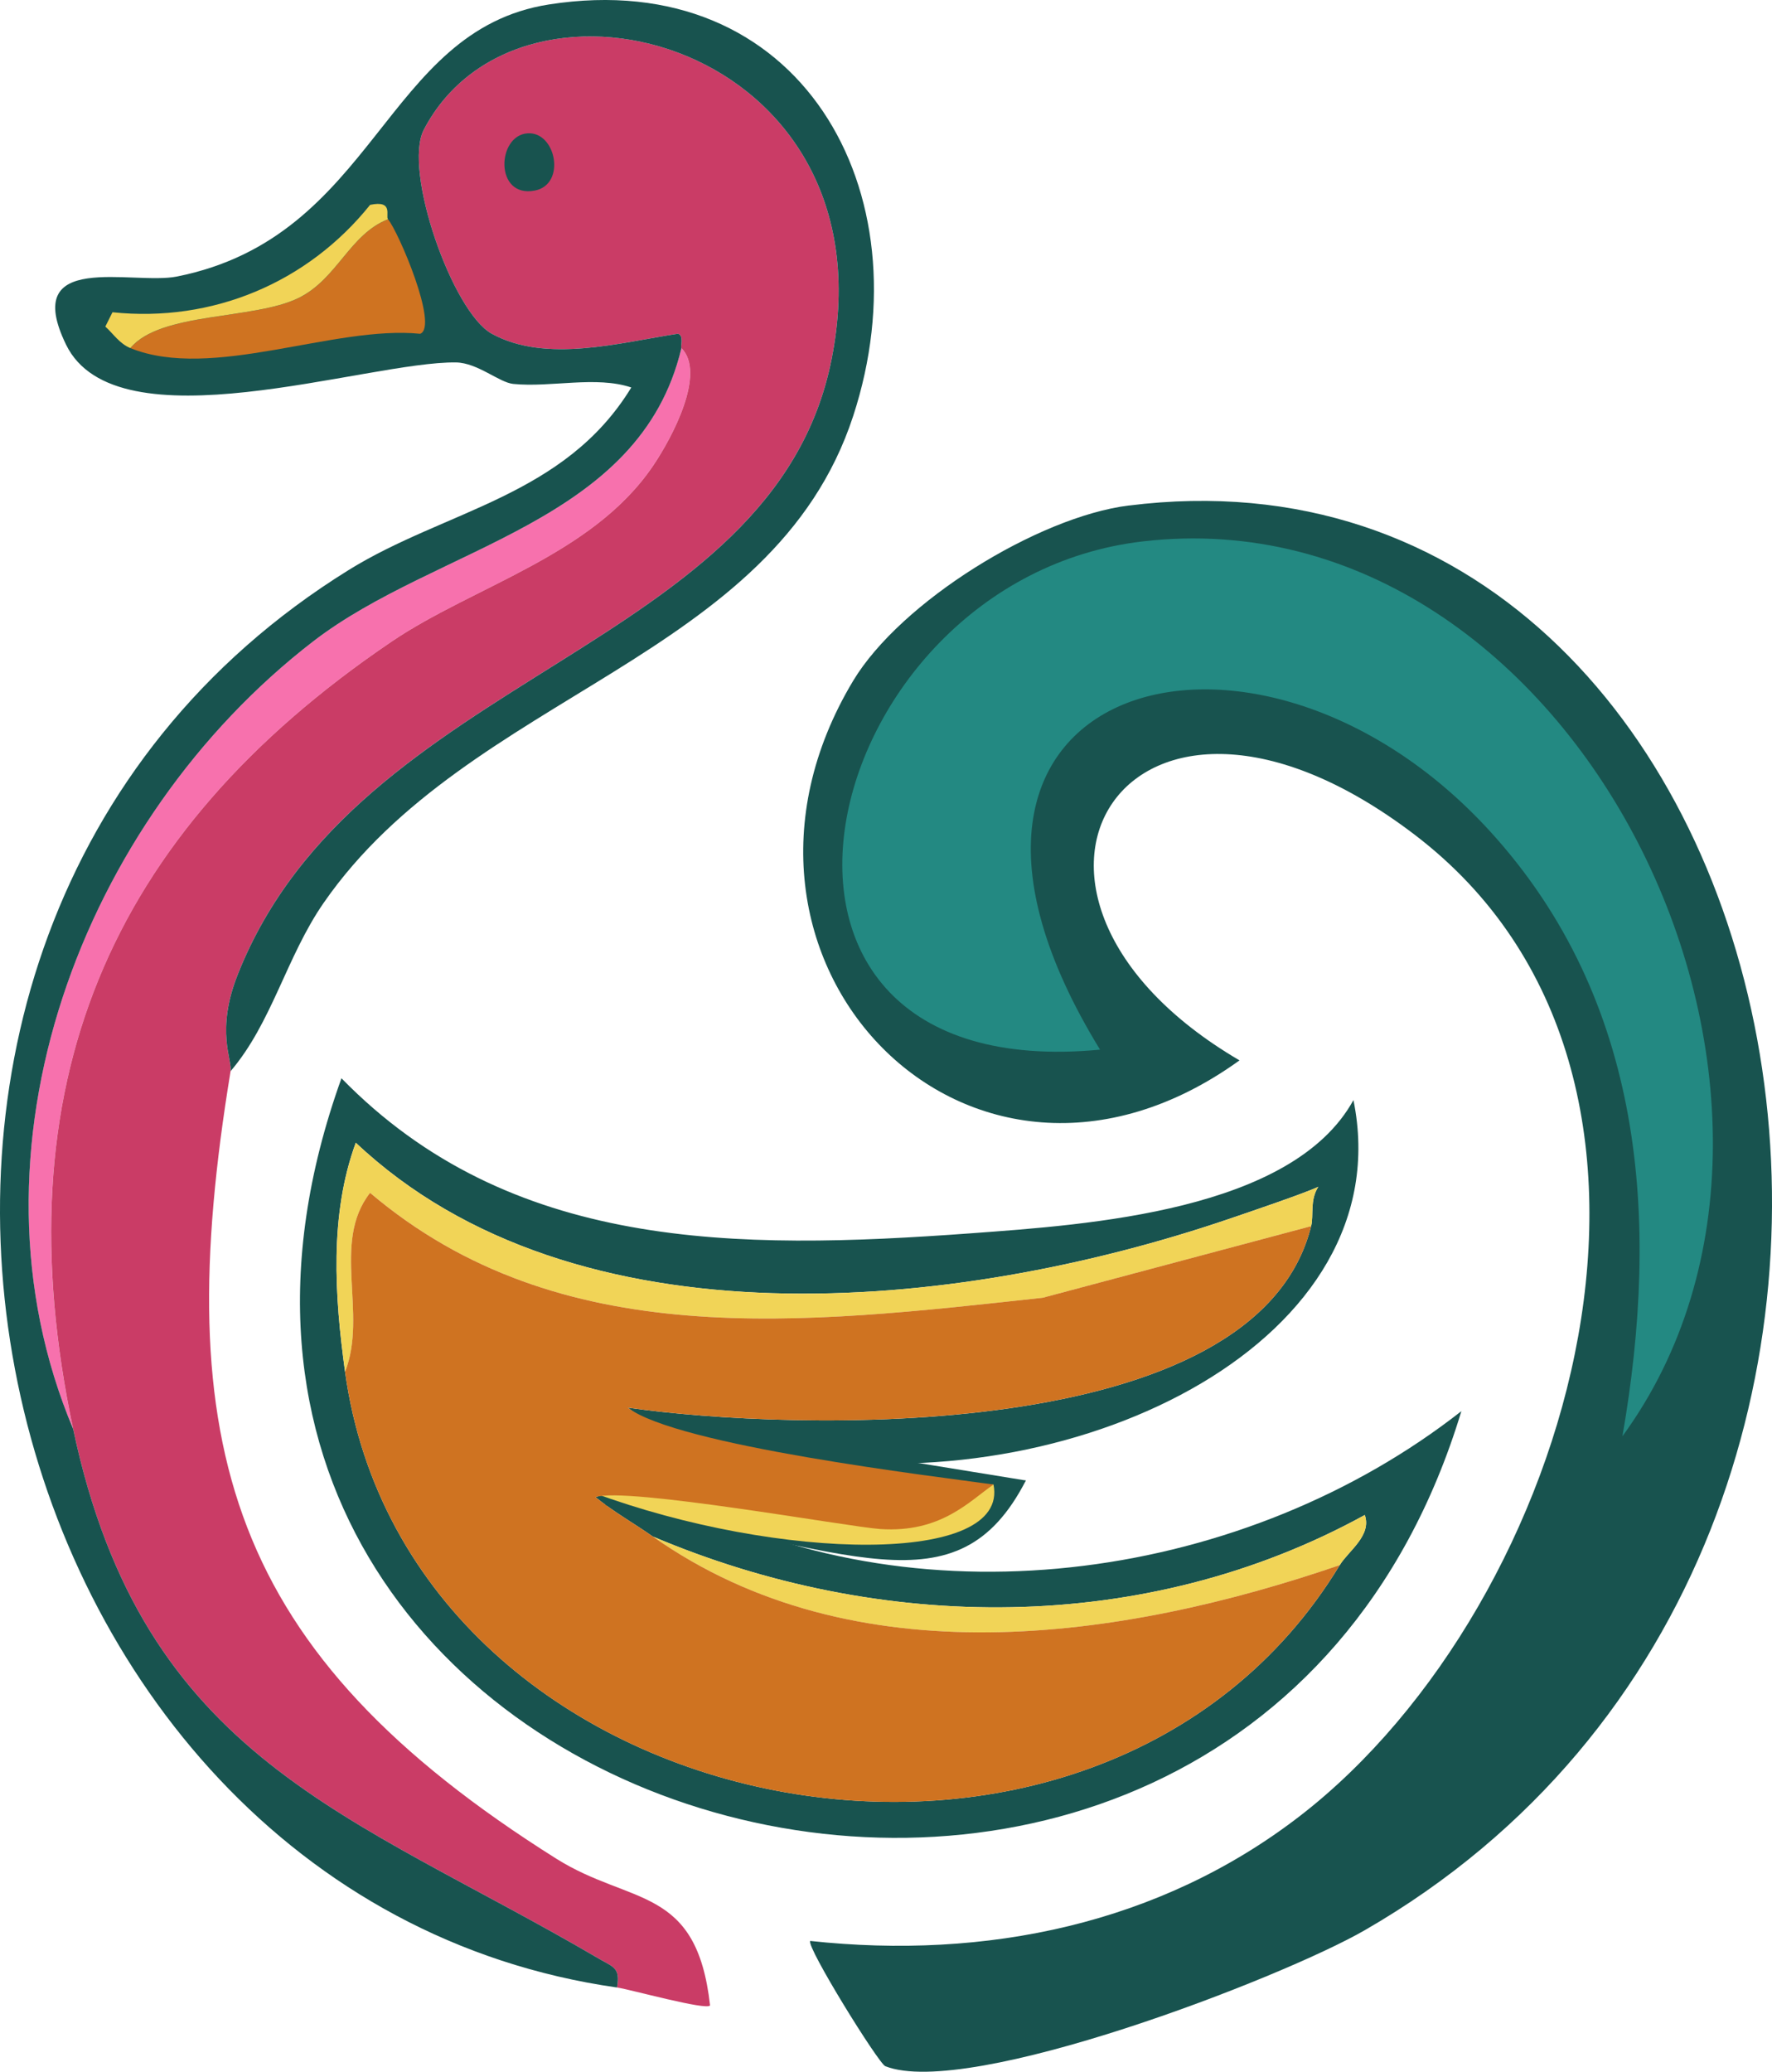
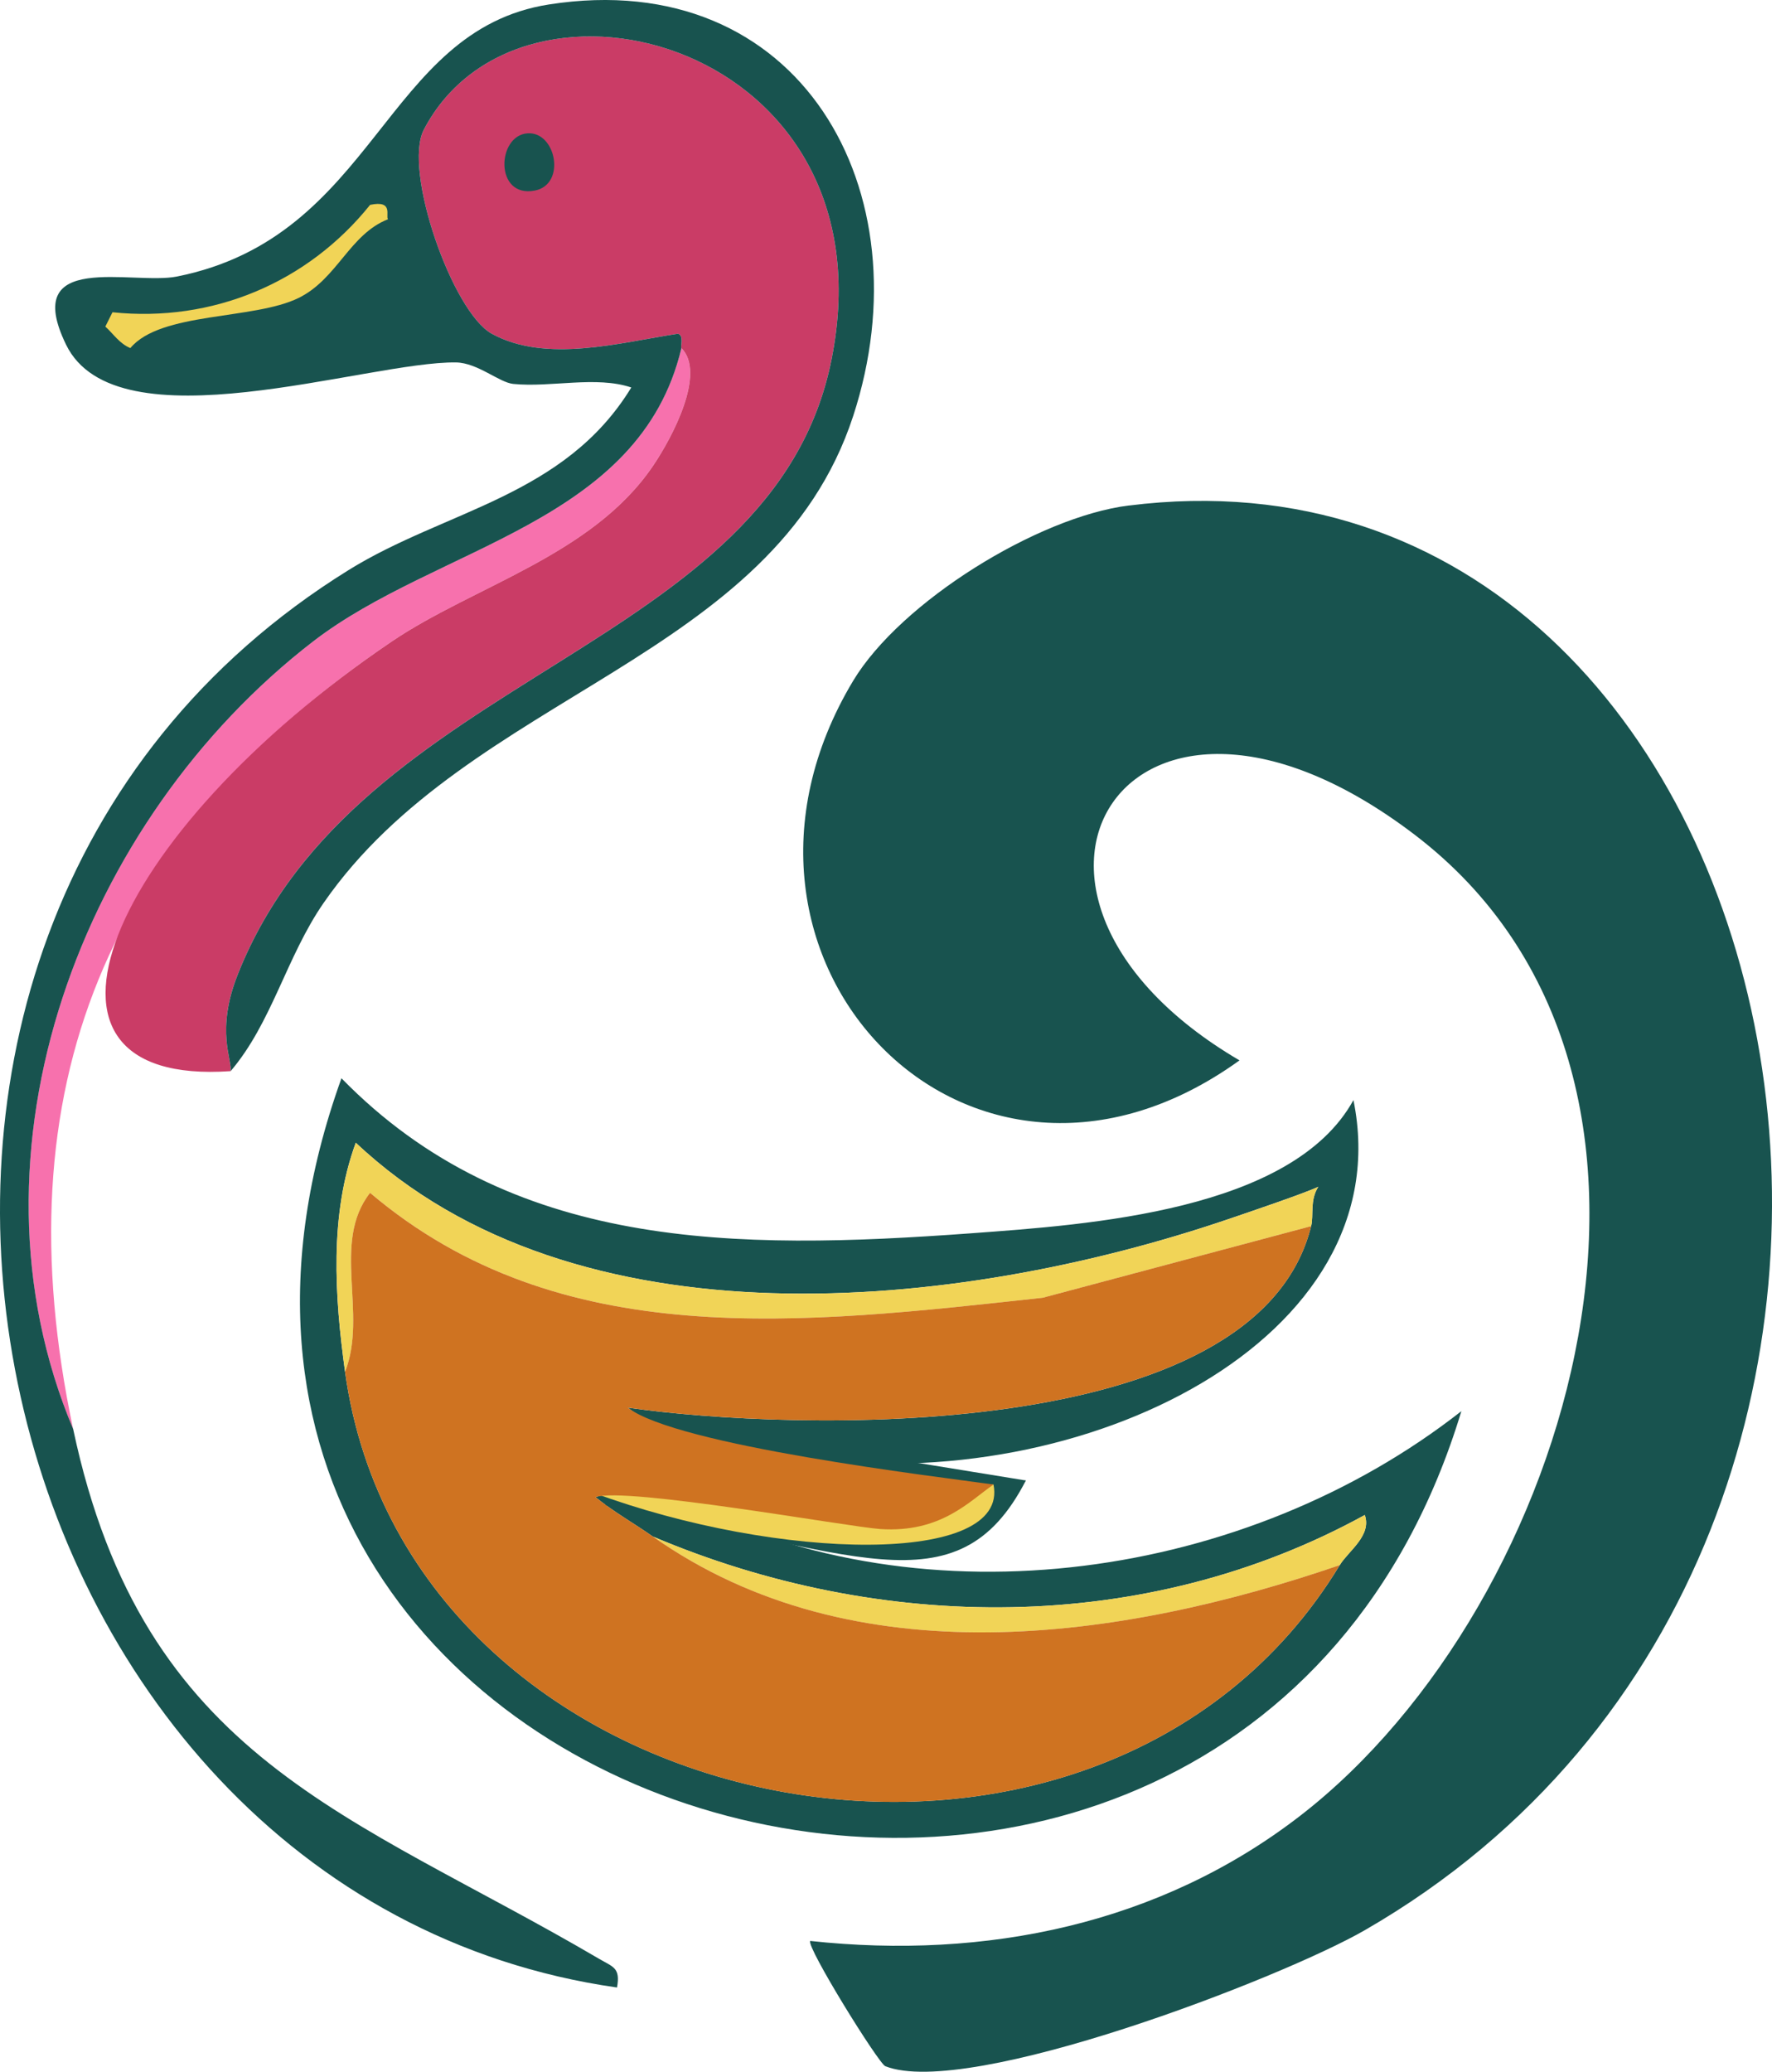
<svg xmlns="http://www.w3.org/2000/svg" id="Calque_2" data-name="Calque 2" viewBox="0 0 438.1 512">
  <defs>
    <style>
      .cls-1 {
        fill: #f1d457;
      }

      .cls-2 {
        fill: #ca3c66;
      }

      .cls-3 {
        fill: #cf7321;
      }

      .cls-4 {
        fill: #f771ad;
      }

      .cls-5 {
        fill: #18534f;
      }

      .cls-6 {
        fill: #238982;
      }
    </style>
  </defs>
  <g id="Calque_5" data-name="Calque 5">
    <g>
-       <path class="cls-1" d="M141.16,391.15l-14,5" />
-       <path class="cls-1" d="M141.16,391.15l-14,5" />
      <g id="logo">
        <path class="cls-5" d="M198.54,360.25c-14.59-2.04-31.08-2.98-43.35-12.38,39.84,5.73,155.44,9.66,168.96-44.85.67-2.72-.36-6.4,1.77-9.73-3.3,1.58-17.48,6.38-22.12,7.96-67.4,22.93-161.61,32.24-215.84-18.85-6.55,17.83-5.24,37.93-2.65,56.61,15.73,113.74,186.13,146.29,245.92,47.77,2.12-3.5,7.96-7.26,6.19-12.38-54.31,29.83-119.8,29.17-176.04,5.31-4.67-3.29-9.71-6.09-14.15-9.73,7.32-2.6,13.5,1.86,21.23.88,60.79,30.99,139.93,19.33,192.84-22.12-56.17,185.53-344.69,106.11-276.88-82.27,41.58,42.59,97.31,42.58,155.69,38.31,29.07-2.13,79.41-5.49,94.51-32.92,12,59-66.8,98.09-136.08,88.38Z" />
        <path class="cls-4" d="M18.08,353.17c-28.99-68.81,2.21-150.58,59.27-194.61,30.72-23.71,80.82-29.08,91.11-72.54,6.16,6.22-2.23,22.06-7.08,29.19-15.02,22.1-44.29,29.61-64.58,43.35C26.51,206.17.19,268.68,18.08,353.17Z" />
        <g>
-           <path class="cls-2" d="M57.01,264.71c-15.19,92.36-.63,143.59,80.5,194.61,18.49,11.63,34.72,6.52,38.04,36.27-.73,1.34-19.83-3.97-23-4.42.87-4.9-.92-5.02-4.42-7.08-61.2-35.9-112.69-49.01-130.04-130.92C.19,268.68,26.51,206.17,96.81,158.56c20.29-13.74,49.55-21.25,64.58-43.35,4.85-7.13,13.23-22.97,7.08-29.19-.3-.31.69-3.18-.88-3.54-14.39,2.2-32.6,7.35-46,0-9.72-5.33-22.03-40.41-16.81-50.42,23.97-45.97,116.24-21.25,100.84,56.61-14.35,72.57-117.08,77-146.84,152.15-5.52,13.93-1.31,21.1-1.77,23.88Z" />
+           <path class="cls-2" d="M57.01,264.71C.19,268.68,26.51,206.17,96.81,158.56c20.29-13.74,49.55-21.25,64.58-43.35,4.85-7.13,13.23-22.97,7.08-29.19-.3-.31.69-3.18-.88-3.54-14.39,2.2-32.6,7.35-46,0-9.72-5.33-22.03-40.41-16.81-50.42,23.97-45.97,116.24-21.25,100.84,56.61-14.35,72.57-117.08,77-146.84,152.15-5.52,13.93-1.31,21.1-1.77,23.88Z" />
          <path class="cls-5" d="M130.43,32.95c7.07-.49,9.62,12.66,1.77,14.15-9.97,1.9-9.4-13.63-1.77-14.15Z" />
        </g>
        <g>
          <path class="cls-5" d="M279.04,124.94c168.67-21.2,226.24,255.34,58.38,352.07-20.53,11.83-98.02,41.7-118.54,33.61-1.68-.66-19.51-29.42-18.58-30.96,43.41,4.7,86.48-4.12,121.19-30.96,67.54-52.24,106.22-182.95,28.31-242.38-71-54.16-113.81,14.44-43.35,55.73-66.77,48.13-136.79-25.06-95.54-93.77,11.76-19.58,45.72-40.53,68.11-43.35Z" />
-           <path class="cls-6" d="M282.58,133.79c107.19-12.4,179.72,137.42,118.54,221.15,9.3-53.52,5.39-107.71-32.73-149.5-58.4-64.02-152.32-37.11-96.42,53.96-100.2,9.53-71.14-116.16,10.62-125.61Z" />
        </g>
        <path class="cls-1" d="M324.16,303.02l-66.35,17.69c-59.32,6.47-119.35,13.85-166.3-25.92-9.66,12.28-.52,29.85-6.19,44.23-2.58-18.68-3.89-38.78,2.65-56.61,54.24,51.09,148.45,41.77,215.84,18.85,4.64-1.58,18.81-6.38,22.12-7.96-2.13,3.33-1.09,7.01-1.77,9.73Z" />
        <path class="cls-1" d="M331.23,386.79c-54.36,18.6-120.03,28.05-169.84-7.08,56.23,23.86,121.72,24.52,176.04-5.31,1.77,5.13-4.07,8.89-6.19,12.38Z" />
        <path class="cls-5" d="M253.63,365.87c-17,33-43.35,16.91-105,6" />
        <path class="cls-5" d="M253.63,365.87c-21,22-58,8-80-13" />
        <path class="cls-1" d="M146.63,368.87l99-2c4,20-53,19-99,2Z" />
        <path class="cls-3" d="M324.16,303.02c-13.52,54.5-129.12,50.58-168.96,44.85,12.27,9.41,75.84,16.96,90.43,19-5.98,4.12-13,12-28,11-7.77-.52-63.06-10.49-70.39-7.89,4.45,3.64,9.48,6.44,14.15,9.73,49.81,35.12,115.48,25.68,169.84,7.08-59.79,98.52-230.19,65.97-245.92-47.77,5.67-14.38-3.46-31.95,6.19-44.23,46.95,39.78,106.98,32.39,166.3,25.92l66.35-17.69Z" />
        <g>
          <path class="cls-5" d="M57.01,264.71c.46-2.78-3.75-9.95,1.77-23.88,29.77-75.15,132.49-79.58,146.84-152.15C221.02,10.81,128.75-13.9,104.78,32.06c-5.22,10.01,7.09,45.09,16.81,50.42,13.4,7.35,31.61,2.2,46,0,1.58.36.58,3.23.88,3.54-10.29,43.45-60.4,48.83-91.11,72.54-57.06,44.03-88.26,125.81-59.27,194.61,17.35,81.91,68.83,95.02,130.04,130.92,3.51,2.06,5.29,2.18,4.42,7.08C-6.69,468.5-61.22,232.29,86.2,140.87c23.93-14.84,53.37-18.09,69.88-45.11-8.74-2.94-19.83.05-29.19-.88-3.47-.35-8.83-5.23-14.15-5.31-22-.3-83.95,21.27-96.42-4.42-11.35-23.37,16.45-14.62,27.42-16.81C93.13,58.48,94.73,7.5,135.74,1.1c62.09-9.68,93.38,46.16,75.19,101.73-19.79,60.46-94.83,68.2-130.92,120.31-9.2,13.28-12.76,29.59-23,41.58Z" />
-           <path class="cls-3" d="M95.93,54.18c2.64,3.2,12.56,26.5,7.96,28.31-21.35-2.16-51.45,11.7-71.65,3.54,7.49-9,30.47-6.94,41.58-12.38,9.57-4.69,12.6-15.74,22.12-19.46Z" />
          <path class="cls-1" d="M95.93,54.18c-9.52,3.73-12.54,14.77-22.12,19.46-11.11,5.45-34.09,3.38-41.58,12.38-2.69-1.09-4.14-3.46-6.19-5.31l1.77-3.54c24.7,2.57,48.2-7.25,63.69-26.54,5.89-1.25,3.77,2.75,4.42,3.54Z" />
        </g>
      </g>
    </g>
  </g>
</svg>